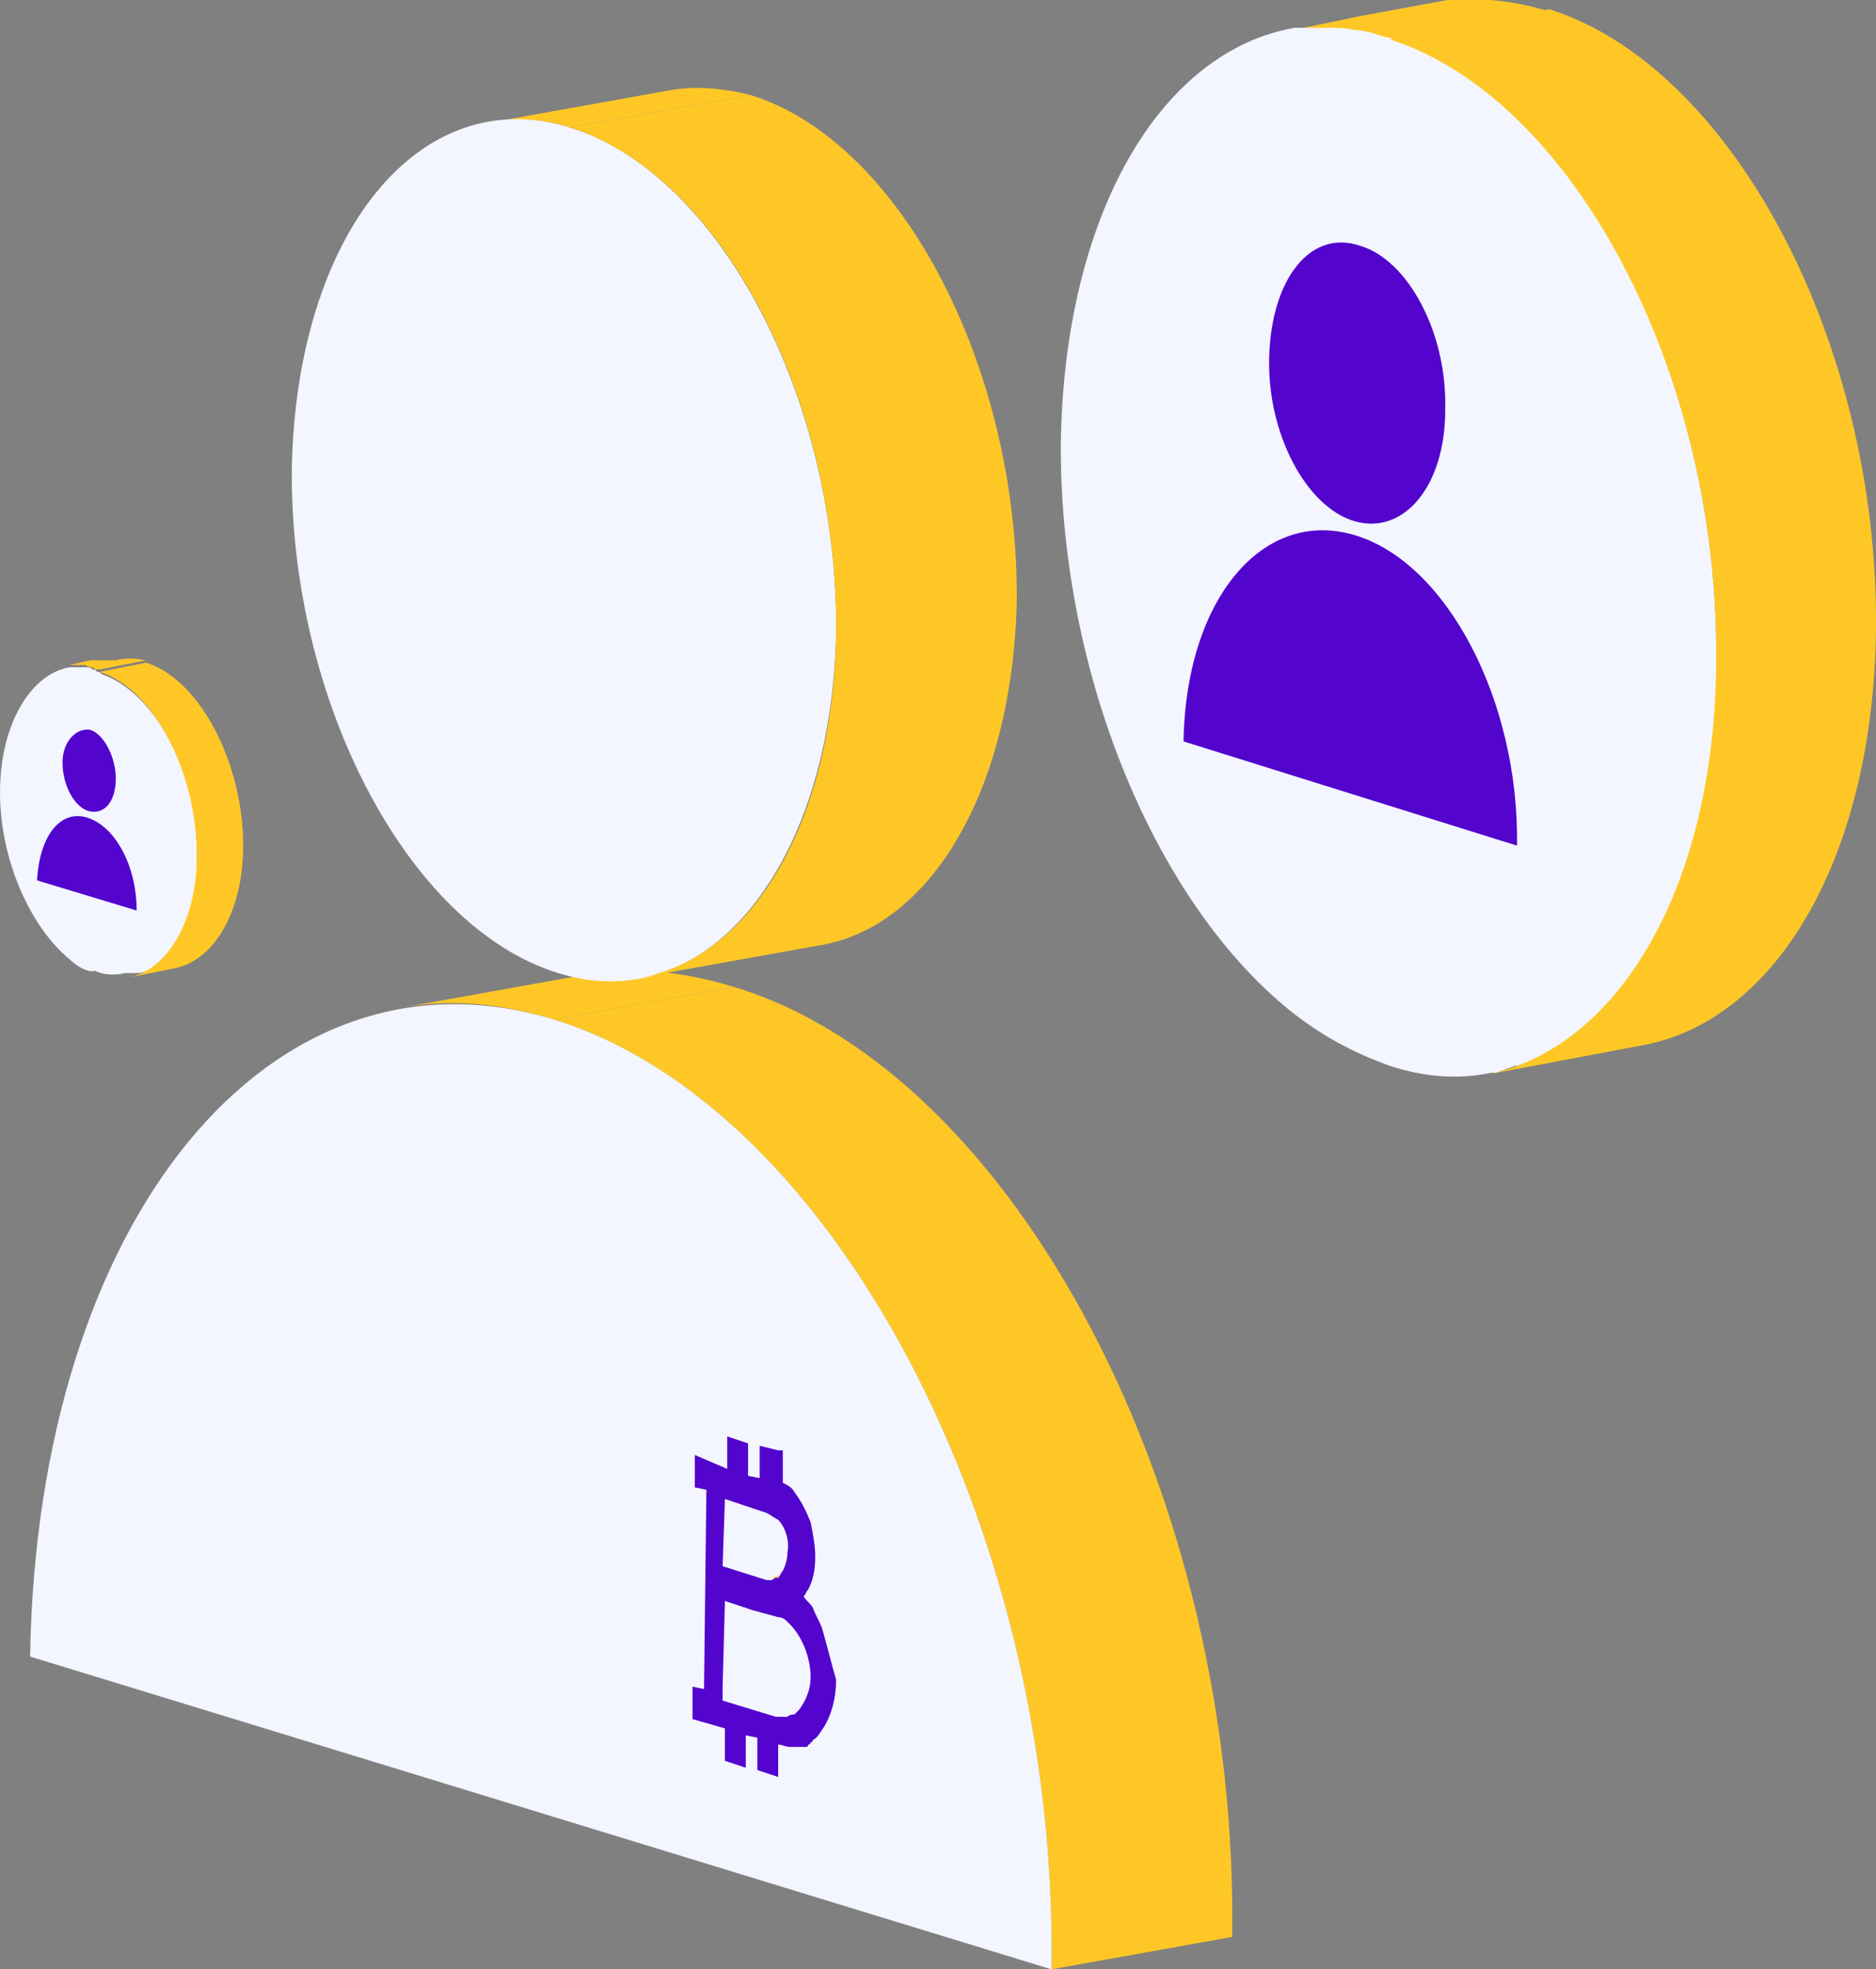
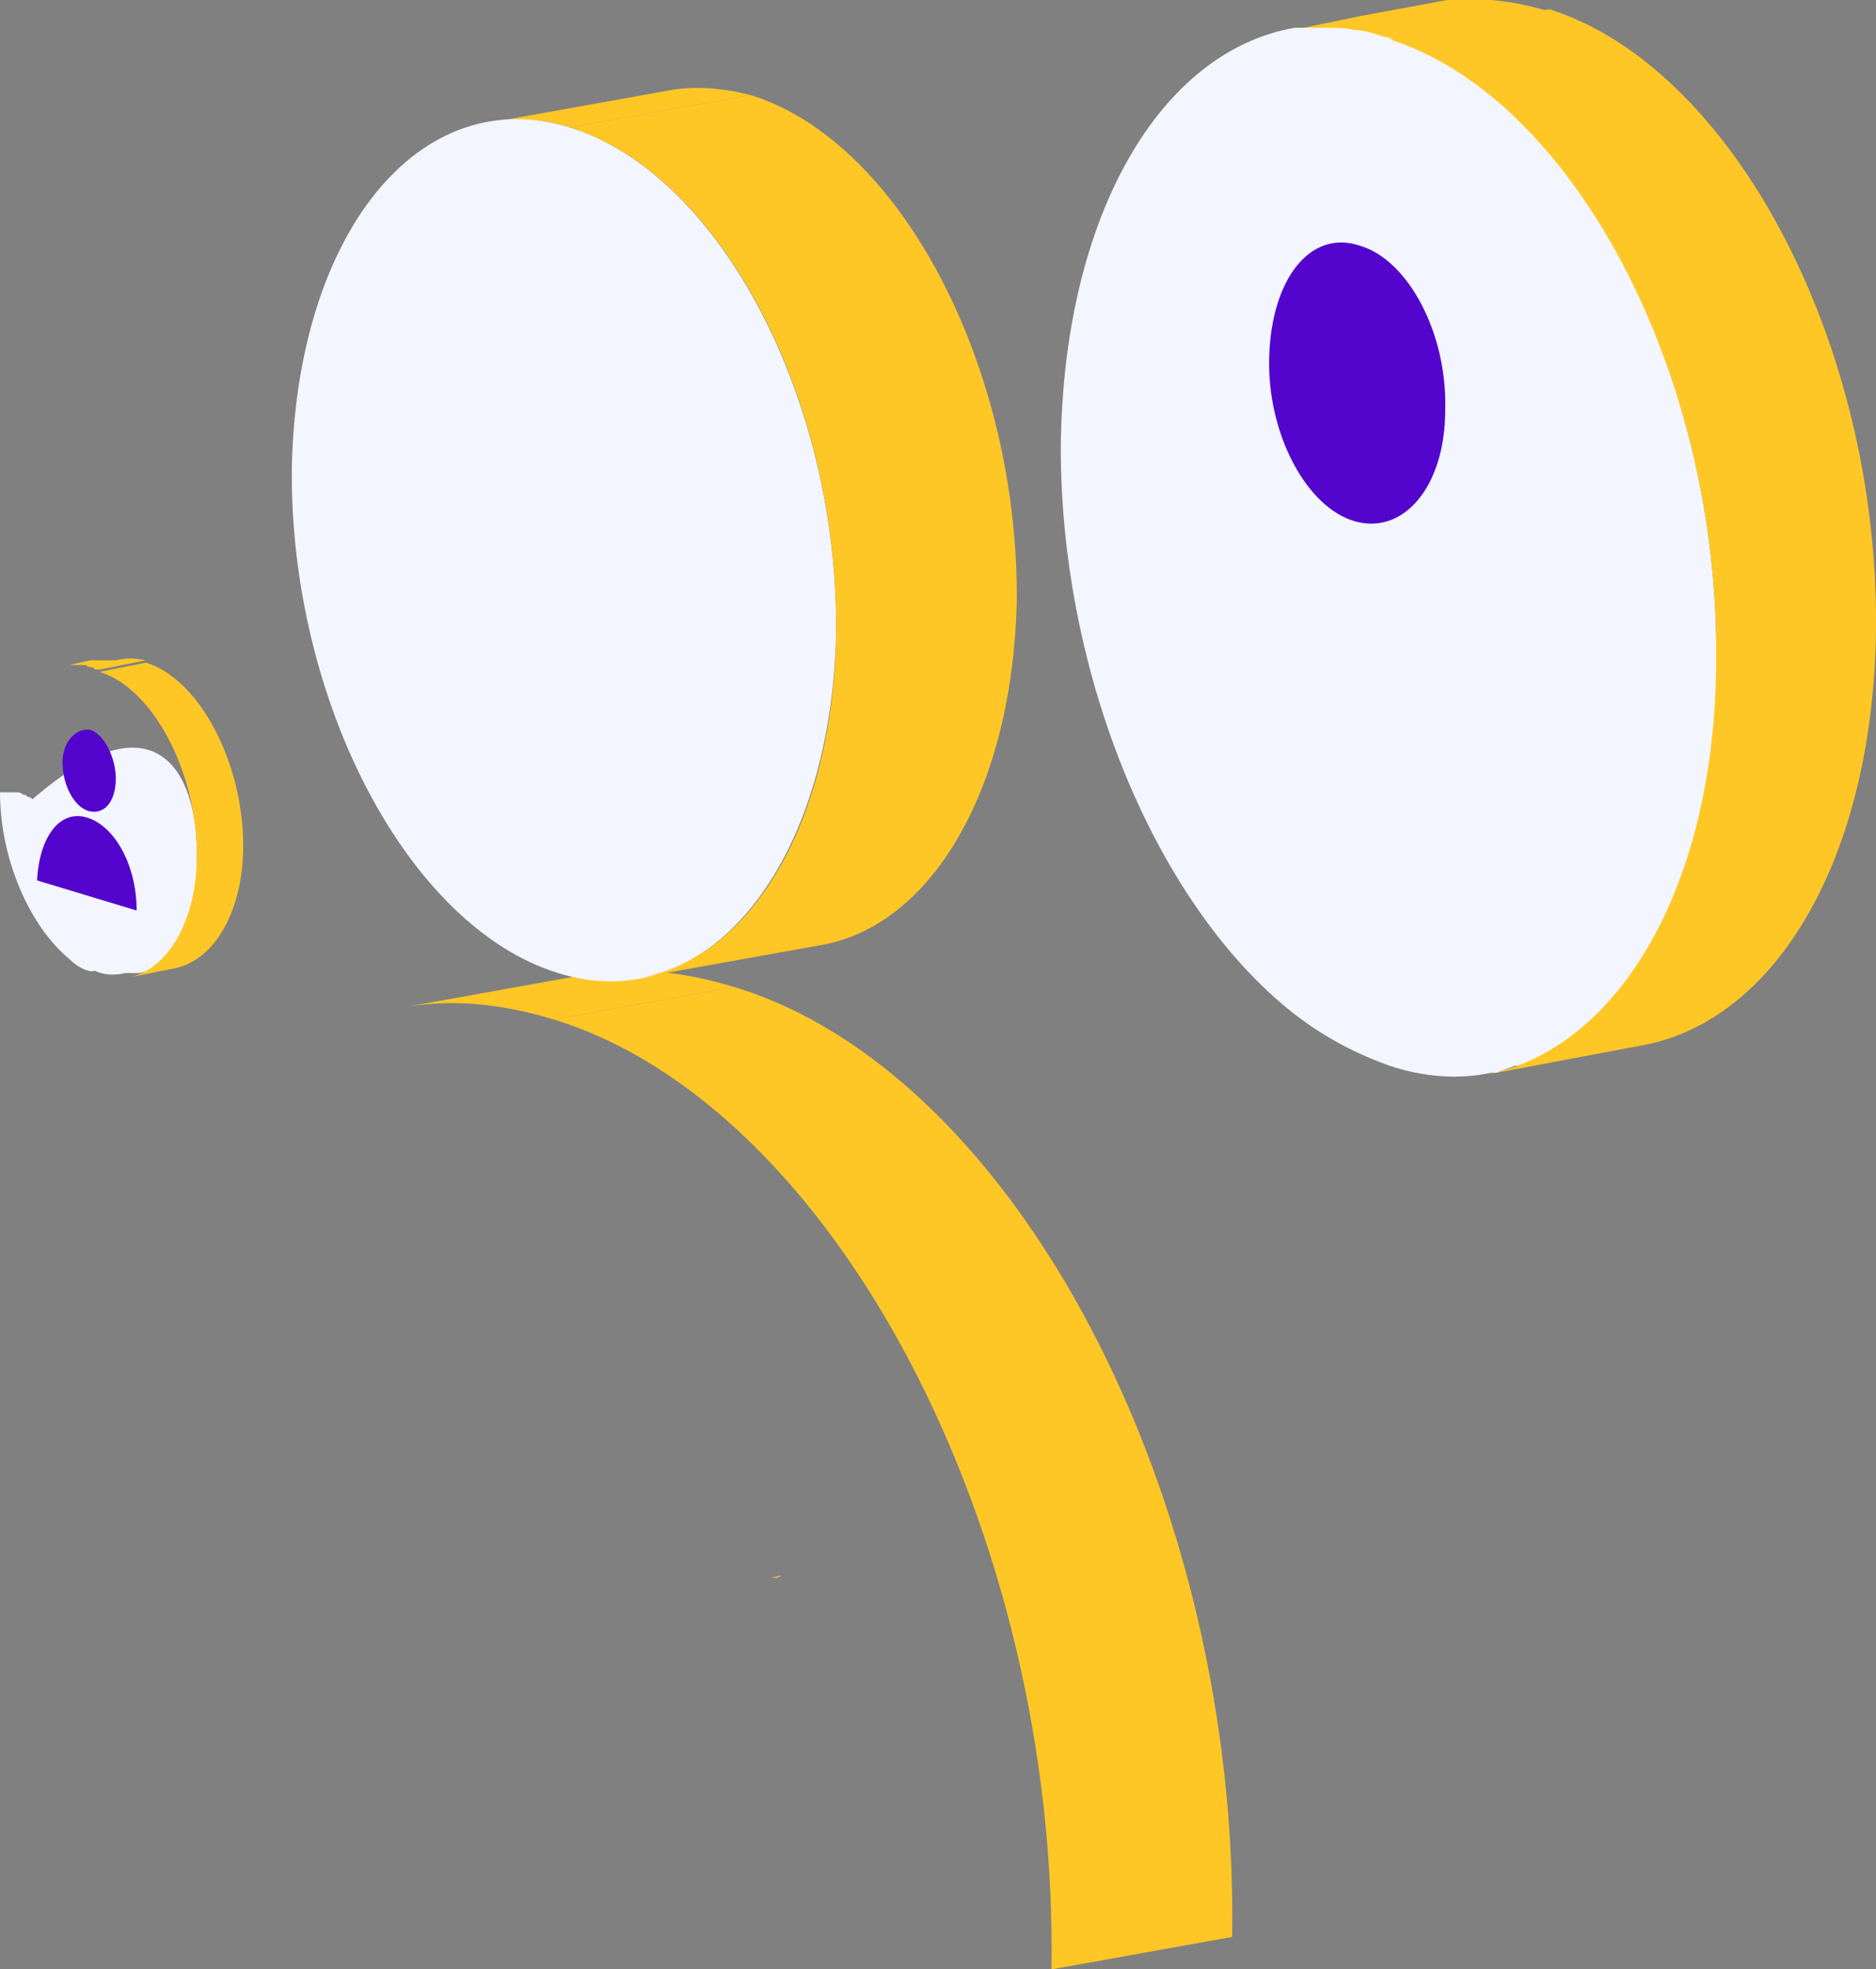
<svg xmlns="http://www.w3.org/2000/svg" xmlns:xlink="http://www.w3.org/1999/xlink" version="1.1" id="Layer_1" x="0px" y="0px" viewBox="0 0 81 85" style="enable-background:new 0 0 81 85;" xml:space="preserve">
  <rect x="0" y="0" width="81" height="85" fill="#808080" stroke="none" />
  <style type="text/css"> .st0{clip-path:url(#SVGID_2_);} .st1{fill:#FFC726;} .st2{fill:#F3F5FF;} .st3{fill:#5305CE;} </style>
  <g>
    <defs>
      <rect id="SVGID_1_" y="0" width="81" height="85" />
    </defs>
    <clipPath id="SVGID_2_">
      <use xlink:href="#SVGID_1_" style="overflow:visible;" />
    </clipPath>
    <g class="st0">
      <path class="st1" d="M17.3,43.5l7.8-1.4c2.1-0.4,4.3-0.2,6.6,0.5L23.9,44C21.6,43.3,19.4,43.1,17.3,43.5z" />
      <path class="st1" d="M23.9,44l7.8-1.4c12.2,3.7,21.8,22.1,21.5,41L45.4,85C45.7,66.1,36,47.7,23.9,44z" />
-       <path class="st2" d="M23.9,44C36,47.7,45.7,66.1,45.4,85L1.3,71.5C1.6,52.6,11.7,40.3,23.9,44z" />
      <path class="st1" d="M21.1,5.3l7.8-1.4c1.1-0.2,2.3-0.1,3.5,0.2l-7.8,1.4C23.4,5.1,22.2,5.1,21.1,5.3z" />
      <path class="st2" d="M24.6,5.5c6.5,2,11.6,11.8,11.5,21.8C35.9,37.4,30.5,44,24.1,42c-6.5-2-11.6-11.8-11.5-21.8 C12.8,10.1,18.1,3.5,24.6,5.5z" />
      <path class="st1" d="M35.4,40.8l-7.8,1.4c4.8-0.8,8.4-6.7,8.5-14.9c0.1-10.1-5-19.8-11.5-21.8l7.8-1.4C38.9,6.1,44,15.9,43.9,26 C43.7,34.1,40.2,40,35.4,40.8z" />
      <path class="st1" d="M66.9,0.5l-6.6,1.3l-0.2,0c-0.2-0.1-0.5-0.1-0.7-0.2c0,0,0,0,0,0c-0.3-0.1-0.7-0.1-1-0.2 c-0.4,0-0.7-0.1-1.1-0.1c-0.2,0-0.3,0-0.5,0c-0.1,0-0.2,0-0.3,0c-0.1,0-0.3,0-0.4,0c-0.1,0-0.2,0-0.3,0l2.9-0.6l3.8-0.7 C63.9-0.1,65.3,0,66.9,0.5z" />
      <path class="st2" d="M74.1,28.4c0,0.3,0,0.6,0,0.9c0,0.3,0,0.6,0,0.9c0,0.1,0,0.3,0,0.4c0,0.2,0,0.5-0.1,0.7 c0,0.3-0.1,0.6-0.1,0.9c0,0.3-0.1,0.6-0.1,0.9c0,0.3-0.1,0.5-0.1,0.8c0,0.1,0,0.2,0,0.3c0,0.2-0.1,0.5-0.2,0.7 c-0.1,0.3-0.1,0.6-0.2,0.8c-0.1,0.3-0.2,0.6-0.2,0.8c-0.3,1.1-0.7,2.1-1.1,3c-0.1,0.2-0.2,0.5-0.3,0.7c-0.1,0.2-0.2,0.4-0.4,0.6 c-0.1,0.2-0.2,0.4-0.4,0.6c-0.1,0.2-0.3,0.4-0.4,0.6c-0.1,0.2-0.3,0.3-0.4,0.5c0,0,0,0,0,0.1c-0.1,0.1-0.2,0.3-0.3,0.4 c-0.2,0.2-0.3,0.4-0.5,0.6c-0.1,0.1-0.2,0.2-0.4,0.4c-0.2,0.2-0.4,0.4-0.6,0.5c-0.2,0.1-0.3,0.2-0.5,0.4c-0.2,0.2-0.4,0.3-0.7,0.4 c-0.1,0.1-0.2,0.1-0.3,0.2c-0.2,0.1-0.4,0.2-0.7,0.3c-0.1,0.1-0.2,0.1-0.3,0.1c-0.1,0.1-0.3,0.1-0.4,0.1c-0.2,0.1-0.3,0.1-0.5,0.2 c-0.1,0-0.2,0.1-0.3,0.1l-0.2,0l0,0c-1.4,0.3-2.9,0.2-4.4-0.3c-1.4-0.5-2.8-1.2-4.2-2.3c-5.8-4.6-10-14.4-10-24.4 c0.1-10,4.3-17.1,10.1-18.1c0.1,0,0.2,0,0.3,0c0.1,0,0.3,0,0.4,0c0.1,0,0.2,0,0.3,0c0.2,0,0.3,0,0.5,0c0.3,0,0.7,0,1.1,0.1 c0.3,0,0.7,0.1,1,0.2c0,0,0,0,0,0c0.2,0.1,0.5,0.1,0.7,0.2c0.2,0.1,0.5,0.2,0.7,0.3C68.3,4.9,74.2,16.5,74.1,28.4z" />
      <path class="st1" d="M71,45.1l-6.9,1.3c5.8-1.1,10-8.2,10-18C74.2,16.1,67.9,4.2,60,1.7l6.9-1.3C74.8,2.9,81.1,14.8,81,27.1 C80.9,37,76.7,44,71,45.1z" />
-       <path class="st3" d="M58.5,23.1c4,1.2,7.1,7.2,7,13.4L51.1,32C51.2,25.9,54.5,21.9,58.5,23.1z" />
      <path class="st3" d="M58.7,10.6c2.1,0.6,3.8,3.8,3.7,7.1c0,3.3-1.8,5.4-3.9,4.8c-2.1-0.6-3.8-3.8-3.7-7.1 C54.9,12,56.6,9.9,58.7,10.6z" />
      <path class="st1" d="M6.3,28.5l-2,0.4l-0.1,0c-0.1,0-0.1,0-0.2-0.1c-0.1,0-0.2,0-0.3-0.1c-0.1,0-0.2,0-0.3,0c0,0-0.1,0-0.1,0 c0,0-0.1,0-0.1,0c0,0-0.1,0-0.1,0c0,0-0.1,0-0.1,0l0.9-0.2L5,28.5C5.4,28.4,5.8,28.4,6.3,28.5z" />
-       <path class="st2" d="M8.5,36.8c0,0.1,0,0.2,0,0.3c0,0.1,0,0.2,0,0.3c0,0,0,0.1,0,0.1c0,0.1,0,0.1,0,0.2c0,0.1,0,0.2,0,0.3 c0,0.1,0,0.2,0,0.3c0,0.1,0,0.2,0,0.2c0,0,0,0.1,0,0.1c0,0.1,0,0.1,0,0.2c0,0.1,0,0.2-0.1,0.2c0,0.1,0,0.2-0.1,0.2 c-0.1,0.3-0.2,0.6-0.3,0.9c0,0.1-0.1,0.1-0.1,0.2c0,0.1-0.1,0.1-0.1,0.2s-0.1,0.1-0.1,0.2c0,0.1-0.1,0.1-0.1,0.2 c0,0.1-0.1,0.1-0.1,0.2c0,0,0,0,0,0c0,0-0.1,0.1-0.1,0.1c-0.1,0.1-0.1,0.1-0.2,0.2c0,0-0.1,0.1-0.1,0.1c-0.1,0.1-0.1,0.1-0.2,0.2 c0,0-0.1,0.1-0.1,0.1c-0.1,0-0.1,0.1-0.2,0.1c0,0-0.1,0-0.1,0.1C6.2,41.9,6.1,42,6,42c0,0-0.1,0-0.1,0c0,0-0.1,0-0.1,0 c-0.1,0-0.1,0-0.2,0c0,0-0.1,0-0.1,0l-0.1,0h0c-0.4,0.1-0.9,0.1-1.3-0.1C3.8,42,3.3,41.7,3,41.4c-1.7-1.4-3-4.3-3-7.2 c0-2.9,1.3-5.1,3-5.4c0,0,0.1,0,0.1,0c0,0,0.1,0,0.1,0c0,0,0.1,0,0.1,0c0,0,0.1,0,0.1,0c0.1,0,0.2,0,0.3,0c0.1,0,0.2,0,0.3,0.1 c0.1,0,0.1,0,0.2,0.1c0.1,0,0.1,0,0.2,0.1C6.7,29.9,8.5,33.3,8.5,36.8z" />
+       <path class="st2" d="M8.5,36.8c0,0.1,0,0.2,0,0.3c0,0.1,0,0.2,0,0.3c0,0,0,0.1,0,0.1c0,0.1,0,0.1,0,0.2c0,0.1,0,0.2,0,0.3 c0,0.1,0,0.2,0,0.3c0,0.1,0,0.2,0,0.2c0,0,0,0.1,0,0.1c0,0.1,0,0.1,0,0.2c0,0.1,0,0.2-0.1,0.2c0,0.1,0,0.2-0.1,0.2 c-0.1,0.3-0.2,0.6-0.3,0.9c0,0.1-0.1,0.1-0.1,0.2c0,0.1-0.1,0.1-0.1,0.2s-0.1,0.1-0.1,0.2c0,0.1-0.1,0.1-0.1,0.2 c0,0.1-0.1,0.1-0.1,0.2c0,0,0,0,0,0c0,0-0.1,0.1-0.1,0.1c-0.1,0.1-0.1,0.1-0.2,0.2c0,0-0.1,0.1-0.1,0.1c-0.1,0.1-0.1,0.1-0.2,0.2 c0,0-0.1,0.1-0.1,0.1c-0.1,0-0.1,0.1-0.2,0.1c0,0-0.1,0-0.1,0.1C6.2,41.9,6.1,42,6,42c0,0-0.1,0-0.1,0c0,0-0.1,0-0.1,0 c-0.1,0-0.1,0-0.2,0c0,0-0.1,0-0.1,0l-0.1,0h0c-0.4,0.1-0.9,0.1-1.3-0.1C3.8,42,3.3,41.7,3,41.4c-1.7-1.4-3-4.3-3-7.2 c0,0,0.1,0,0.1,0c0,0,0.1,0,0.1,0c0,0,0.1,0,0.1,0c0,0,0.1,0,0.1,0c0.1,0,0.2,0,0.3,0c0.1,0,0.2,0,0.3,0.1 c0.1,0,0.1,0,0.2,0.1c0.1,0,0.1,0,0.2,0.1C6.7,29.9,8.5,33.3,8.5,36.8z" />
      <path class="st1" d="M7.5,41.8l-2,0.4c1.7-0.3,3-2.4,3-5.3c0-3.6-1.9-7.2-4.2-7.9l2-0.4c2.3,0.7,4.2,4.3,4.2,7.9 C10.5,39.4,9.2,41.5,7.5,41.8z" />
      <path class="st3" d="M3.8,35.3c1.2,0.4,2.1,2.1,2.1,4l-4.3-1.3C1.7,36.1,2.6,34.9,3.8,35.3z" />
      <path class="st3" d="M3.9,31.5C4.5,31.7,5,32.7,5,33.6c0,1-0.5,1.6-1.2,1.4c-0.6-0.2-1.1-1.1-1.1-2.1C2.7,32,3.3,31.4,3.9,31.5z" />
      <path class="st1" d="M33.7,68C33.7,68.1,33.6,68.1,33.7,68c-0.1,0.1-0.2,0.1-0.2,0.1c0,0,0,0,0,0c0,0,0,0,0,0c-0.1,0-0.1,0-0.2,0 L33.7,68z" />
-       <path class="st3" d="M35.5,70.3c-0.1-0.3-0.3-0.6-0.4-0.9c-0.1-0.2-0.3-0.3-0.4-0.5c0.1-0.1,0.1-0.2,0.2-0.3 c0.2-0.4,0.3-0.8,0.3-1.4c0-0.5-0.1-1-0.2-1.5c-0.2-0.5-0.4-0.9-0.7-1.3c-0.1-0.2-0.3-0.3-0.5-0.4l0-0.5v-0.1l0-0.8l-0.2,0 l-0.8-0.2l0,1.2v0.2l-0.5-0.1l0-0.5v-0.1l0-0.8l-0.9-0.3l0,0.8l0,0.6L30,62.8l0,1.4l0.5,0.1l-0.1,8.4v0.2l-0.5-0.1l0,1.4l1.4,0.4 l0,1.4l0.9,0.3l0-1.4l0.5,0.1l0,1.2v0.2l0.9,0.3l0-1.4c0.2,0,0.3,0.1,0.5,0.1c0.1,0,0.2,0,0.2,0h0c0,0,0,0,0.1,0c0,0,0,0,0.1,0 c0,0,0,0,0,0c0,0,0,0,0.1,0c0,0,0,0,0.1,0c0,0,0,0,0,0c0,0,0,0,0,0c0,0,0,0,0.1,0c0,0,0.1,0,0.1-0.1c0,0,0,0,0,0 c0,0,0.1,0,0.1-0.1c0,0,0.1,0,0.1-0.1c0.2-0.1,0.3-0.3,0.5-0.6c0.3-0.5,0.5-1.2,0.5-2C35.9,71.8,35.7,71,35.5,70.3z M31.3,64.7 l1.2,0.4l0.6,0.2c0.2,0.1,0.3,0.2,0.5,0.3c0.3,0.3,0.5,0.9,0.4,1.4c0,0.3-0.1,0.6-0.2,0.8c-0.1,0.1-0.1,0.2-0.2,0.3c0,0,0,0-0.1,0 c-0.1,0-0.1,0.1-0.2,0.1c0,0,0,0,0,0c0,0,0,0,0,0c-0.1,0-0.1,0-0.2,0l-1.9-0.6L31.3,64.7z M34.5,73.8c-0.1,0.1-0.1,0.1-0.2,0.2 C34.2,74,34.1,74,34,74.1c0,0,0,0,0,0c0,0,0,0,0,0c0,0,0,0-0.1,0c0,0,0,0-0.1,0c-0.1,0-0.2,0-0.3,0l-2.3-0.7l0-0.5v-0.1l0.1-3.7 l1.2,0.4l1.1,0.3c0.2,0,0.3,0.1,0.5,0.3c0.5,0.5,0.9,1.4,0.9,2.3C35,72.9,34.8,73.4,34.5,73.8z" />
    </g>
  </g>
</svg>